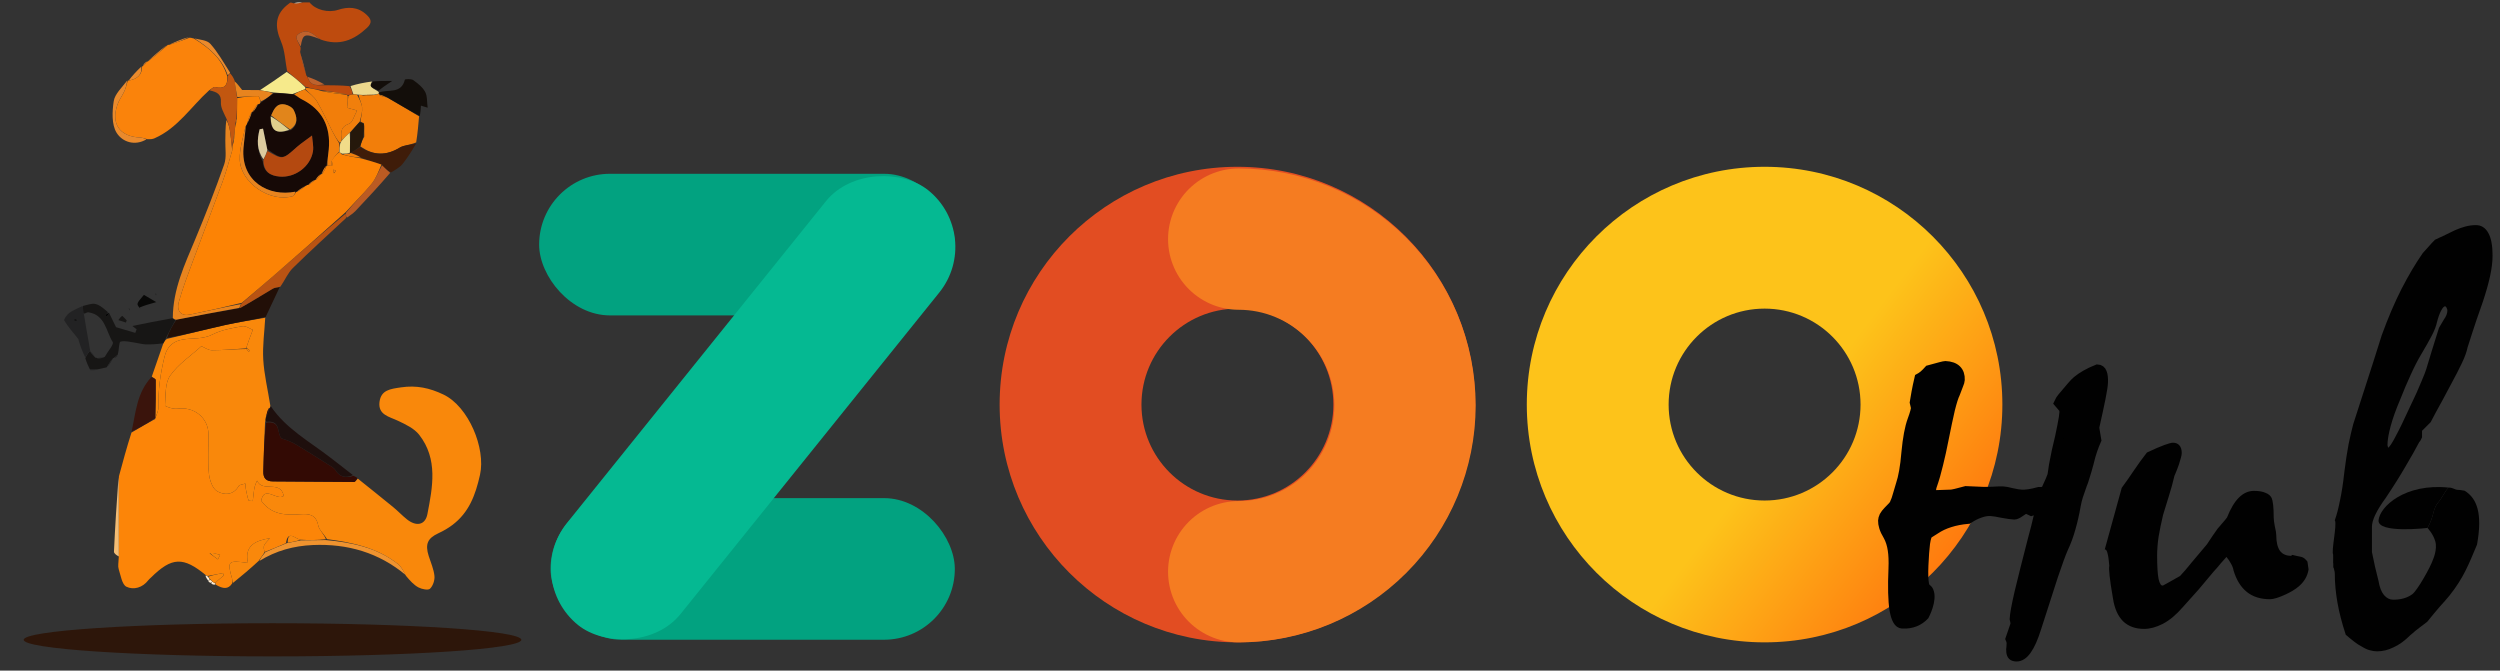
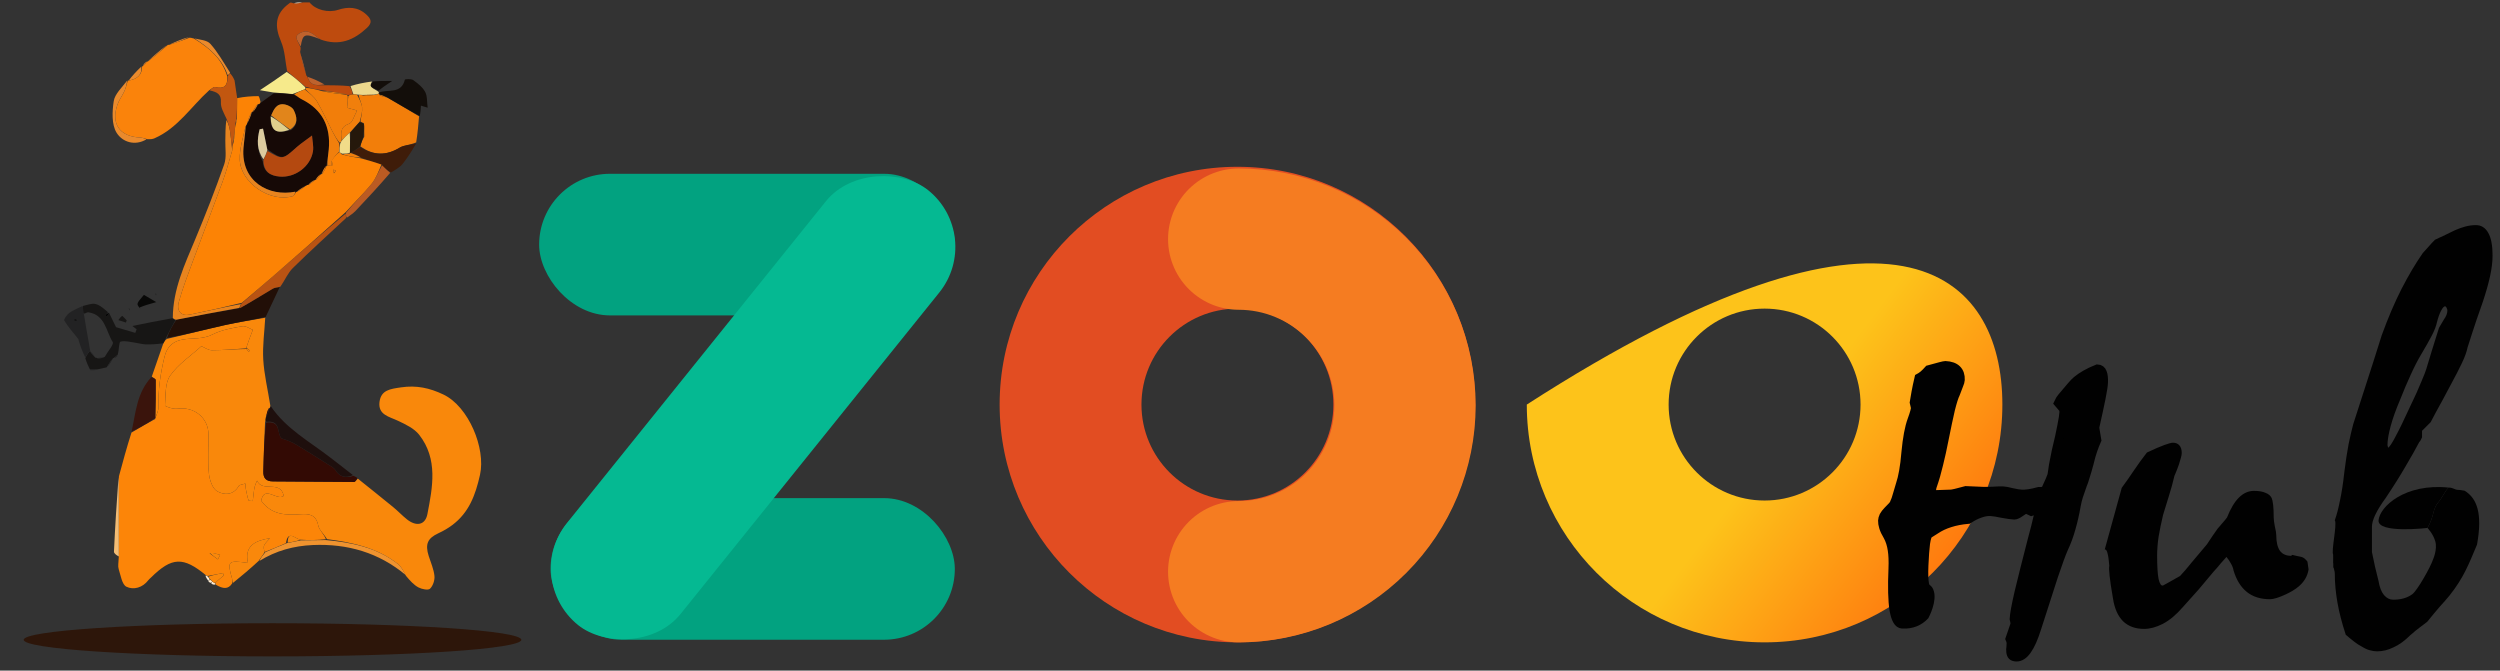
<svg xmlns="http://www.w3.org/2000/svg" width="1055" height="283" viewBox="0 0 1055 283" fill="none">
  <rect x="0" y="0" width="1055" height="283" fill="#333333" stroke="none" />
  <rect x="232.336" y="210.207" width="170.597" height="59.757" rx="29.878" fill="#02A280" />
  <rect x="227.52" y="73.34" width="175.416" height="59.757" rx="29.878" fill="#02A280" />
  <rect width="235.595" height="61.421" rx="30.711" transform="matrix(-0.627 0.779 -0.779 -0.627 415.629 99.531)" fill="#05B992" />
-   <path d="M845 170.728C845 226.148 800.074 271.074 744.654 271.074C689.235 271.074 644.309 226.148 644.309 170.728C644.309 115.309 689.235 70.383 744.654 70.383C800.074 70.383 845 115.309 845 170.728ZM704.161 170.728C704.161 193.092 722.291 211.222 744.654 211.222C767.018 211.222 785.148 193.092 785.148 170.728C785.148 148.364 767.018 130.235 744.654 130.235C722.291 130.235 704.161 148.364 704.161 170.728Z" fill="url(#paint0_linear_2320_10892)" />
+   <path d="M845 170.728C845 226.148 800.074 271.074 744.654 271.074C689.235 271.074 644.309 226.148 644.309 170.728C800.074 70.383 845 115.309 845 170.728ZM704.161 170.728C704.161 193.092 722.291 211.222 744.654 211.222C767.018 211.222 785.148 193.092 785.148 170.728C785.148 148.364 767.018 130.235 744.654 130.235C722.291 130.235 704.161 148.364 704.161 170.728Z" fill="url(#paint0_linear_2320_10892)" />
  <path d="M622.536 170.728C622.536 226.148 577.609 271.074 522.19 271.074C466.77 271.074 421.844 226.148 421.844 170.728C421.844 115.309 466.77 70.383 522.19 70.383C577.609 70.383 622.536 115.309 622.536 170.728ZM481.696 170.728C481.696 193.092 499.826 211.222 522.19 211.222C544.554 211.222 562.683 193.092 562.683 170.728C562.683 148.364 544.554 130.235 522.19 130.235C499.826 130.235 481.696 148.364 481.696 170.728Z" fill="#E24D22" />
  <path d="M522.734 100.908C541.347 100.908 559.197 108.302 572.358 121.462C585.519 134.623 592.912 152.473 592.912 171.085C592.912 189.698 585.519 207.548 572.358 220.709C559.197 233.869 541.347 241.263 522.734 241.263" stroke="#F57C21" stroke-width="59.628" stroke-linecap="round" />
  <path d="M1029.02 211.924C1029.59 211.282 1030.26 210.183 1030.94 209.079C1031.8 207.661 1032.67 206.235 1033.34 205.759C1014.88 203.865 1004.27 213.805 1003.75 219.55C1003.23 225.294 1024.39 222.799 1024.39 222.799C1025.81 220.374 1026.35 218.388 1026.82 216.67C1027.32 214.854 1027.74 213.339 1029.02 211.924Z" fill="#010101" />
  <path fill-rule="evenodd" clip-rule="evenodd" d="M985.312 219.546C985.55 219.274 985.714 219.087 985.316 219.55C985.82 220.555 985.385 223.929 984.963 227.202C984.572 230.235 984.192 233.182 984.581 234.074C984.582 234.619 984.588 234.967 984.594 235.279C984.604 235.827 984.612 236.265 984.583 237.472L984.64 237.945L984.64 238.892V239.365C984.883 239.688 984.963 240.126 985.044 240.61C985.206 241.014 985.287 241.538 985.287 242.184C985.287 245.977 985.651 249.971 986.38 254.167C987.109 258.363 988.283 262.922 989.903 267.844C991.199 268.974 992.373 269.942 993.426 270.749C994.56 271.637 995.613 272.323 996.584 272.807C997.88 273.614 999.014 274.138 999.986 274.38C1001.04 274.703 1002.09 274.865 1003.14 274.865C1005.49 274.865 1007.8 274.3 1010.07 273.17C1012.42 272.121 1014.77 270.427 1017.11 268.086C1018.65 266.715 1020.03 265.585 1021.25 264.697C1022.46 263.729 1023.47 262.962 1024.28 262.398C1026.23 259.977 1027.97 257.879 1029.51 256.104C1031.13 254.328 1032.5 252.755 1033.64 251.383C1039.71 243.733 1041.69 238.364 1045.3 229.838C1047.67 216.713 1045.34 210.328 1040.07 207.083C1038.78 206.84 1037.85 206.719 1037.28 206.719C1036.64 206.719 1036.17 206.518 1035.67 206.3C1035.06 206.041 1034.41 205.759 1033.34 205.759C1032.67 206.235 1031.8 207.661 1030.94 209.079C1030.26 210.183 1029.59 211.282 1029.02 211.924C1027.74 213.339 1027.32 214.854 1026.82 216.67C1026.35 218.388 1025.81 220.374 1024.39 222.799C1024.39 222.799 1026.76 225.165 1027.7 228.478C1028.65 231.792 1026.76 236.052 1026.76 236.052C1025.7 239.279 1020.15 249.164 1017.97 250.778C1015.86 252.311 1013.19 253.078 1009.95 253.078C1008.49 253.078 1007.19 252.432 1006.06 251.141C1004.93 249.769 1004.16 247.792 1003.75 245.21C1003.27 243.273 1002.78 241.296 1002.29 239.279C1001.81 237.181 1001.36 235.083 1000.96 232.985V222.334C1000.96 220.881 1001.44 219.146 1002.42 217.129C1003.39 215.111 1004.85 212.771 1006.79 210.109C1010.19 205.025 1013.02 200.506 1015.29 196.552C1017.64 192.598 1019.5 189.29 1020.88 186.627C1021.29 186.223 1021.69 185.538 1022.1 184.569V181.785L1023.92 179.97L1025.74 178.154C1025.98 177.67 1026.79 176.137 1028.17 173.555C1029.63 170.972 1031.61 167.301 1034.12 162.54C1036.15 158.828 1037.77 155.681 1038.98 153.099C1040.2 150.517 1040.97 148.378 1041.29 146.684C1041.53 145.877 1042.18 143.86 1043.23 140.632C1044.29 137.323 1045.78 132.926 1047.73 127.439C1049.02 123.565 1050.04 120.015 1050.76 116.787C1051.49 113.479 1051.86 110.493 1051.86 107.83C1051.86 103.553 1051.25 100.366 1050.04 98.268C1048.82 96.089 1047.08 95 1044.81 95C1043.35 95 1041.86 95.202 1040.32 95.605C1038.86 96.009 1037.4 96.533 1035.94 97.179C1033.35 98.47 1030.56 99.801 1027.56 101.173C1026.51 102.222 1025.58 103.231 1024.77 104.199C1023.96 105.087 1023.19 105.934 1022.46 106.741C1019.46 111.018 1016.47 116.061 1013.47 121.871C1010.55 127.6 1007.76 134.136 1005.09 141.479C1004.76 142.609 1003.59 146.321 1001.57 152.615C999.54 158.828 996.706 167.624 993.062 179.001C992.495 181.099 991.847 183.883 991.118 187.353C990.47 190.742 989.863 194.737 989.296 199.336C988.81 203.855 988.202 207.809 987.473 211.198C986.826 214.506 986.097 217.29 985.287 219.55C984.474 220.502 984.97 219.937 985.312 219.546ZM1032.54 130.101C1032.7 130.344 1032.79 130.666 1032.79 131.07C1032.79 131.635 1032.66 132.24 1032.42 132.885C1032.18 133.531 1031.81 134.176 1031.33 134.822C1030.76 135.79 1030.07 136.96 1029.26 138.332C1028.13 141.883 1027.12 145.11 1026.23 148.015C1025.33 150.92 1024.57 153.462 1023.92 155.641C1023.67 156.528 1022.99 158.304 1021.85 160.967C1020.8 163.629 1019.14 167.301 1016.87 171.981C1014.44 177.307 1012.46 181.382 1010.92 184.206C1009.46 187.03 1008.41 188.604 1007.76 188.927L1007.52 187.837C1007.52 185.82 1007.96 183.157 1008.85 179.849C1009.74 176.54 1011.12 172.707 1012.98 168.35C1014.44 164.638 1015.9 161.209 1017.36 158.062C1018.82 154.834 1020.31 151.929 1021.85 149.347C1023.63 146.361 1025.09 143.779 1026.23 141.6C1027.36 139.421 1028.09 137.525 1028.41 135.911C1028.98 133.733 1029.59 132.078 1030.23 130.949C1030.88 129.738 1031.45 129.173 1031.94 129.254C1032.26 129.496 1032.46 129.779 1032.54 130.101Z" fill="#010101" />
  <mask id="path-8-outside-1_2320_10892" maskUnits="userSpaceOnUse" x="789.902" y="149.716" width="100.433" height="131.011" fill="black">
    <rect fill="white" x="789.902" y="149.716" width="100.433" height="131.011" />
    <path d="M887.265 157.24C886.878 156.206 886.162 155.667 885.116 155.621C883.171 156.393 881.471 157.202 880.017 158.048C878.626 158.843 877.418 159.673 876.394 160.538C875.755 161.045 874.916 161.918 873.876 163.157C872.838 164.342 871.57 165.839 870.074 167.646C869.556 168.212 869.058 169.02 868.581 170.069C869.166 170.79 869.694 171.401 870.166 171.903C870.464 172.13 870.667 172.433 870.774 172.812C870.88 173.192 870.924 173.595 870.906 174.022C870.857 175.143 870.558 177.056 870.009 179.761C869.521 182.468 868.753 185.939 867.706 190.173C867.237 192.453 866.842 194.442 866.521 196.14C866.262 197.841 866.045 199.303 865.868 200.525C865.379 201.842 864.897 202.998 864.423 203.993C864.009 204.992 863.634 205.832 863.296 206.512C863.282 206.833 862.994 207.061 862.434 207.197C861.873 207.333 861.192 207.384 860.392 207.349C858.708 207.811 857.276 208.123 856.098 208.286C854.919 208.448 853.961 208.514 853.222 208.481C852.238 208.439 850.86 208.218 849.09 207.82C847.383 207.371 846.099 207.128 845.237 207.091C844.314 207.05 842.894 207.096 840.977 207.226C839.124 207.306 837.706 207.325 836.721 207.282L829.614 206.972C825.932 207.989 823.783 208.484 823.168 208.457C821.315 208.537 819.247 208.608 816.963 208.669C816.348 208.642 815.893 208.462 815.599 208.128C815.308 207.741 815.18 207.147 815.214 206.346C815.299 205.814 815.411 205.364 815.551 204.996C816.535 202.203 817.406 199.192 818.163 195.961C818.984 192.68 819.753 189.183 820.47 185.469C821.495 180.324 822.387 176.11 823.147 172.826C823.968 169.545 824.682 167.302 825.289 166.098C825.844 164.678 826.297 163.494 826.646 162.546C827.057 161.601 827.274 160.861 827.298 160.327C827.379 158.458 826.888 156.992 825.824 155.93C824.761 154.867 823.121 154.287 820.906 154.191C820.537 154.175 818.199 154.769 813.893 155.972C813.115 156.848 812.374 157.591 811.669 158.203C810.966 158.76 810.331 159.188 809.763 159.484C809.233 161.761 808.806 163.776 808.483 165.527C808.16 167.278 807.913 168.712 807.741 169.828L808.208 171.855C808.367 172.45 807.887 174.275 806.767 177.329C805.648 180.383 804.804 184.894 804.236 190.861C803.976 194.006 803.643 196.694 803.238 198.923C802.833 201.152 802.419 202.873 801.996 204.085C801.486 205.882 801.017 207.466 800.587 208.839C800.219 210.214 799.832 211.32 799.425 212.159C799.347 212.53 799.05 212.998 798.532 213.564C798.078 214.079 797.432 214.747 796.595 215.566C795.886 216.284 795.33 217.009 794.928 217.741C794.588 218.475 794.405 219.136 794.38 219.723C794.347 220.471 794.492 221.386 794.815 222.47C795.138 223.554 795.73 224.811 796.593 226.239C797.508 227.884 798.132 229.837 798.465 232.099C798.8 234.307 798.903 236.906 798.773 239.896C798.436 247.639 798.582 253.477 799.213 257.41C799.904 261.345 801.081 263.349 802.743 263.421C804.773 263.51 806.573 263.24 808.141 262.613C809.71 261.986 811.076 261.056 812.239 259.822C812.239 259.822 815.828 253.096 814.084 249.31C813.559 248.169 812.614 248.39 812.257 246.662C811.901 244.935 811.802 242.255 811.96 238.624C812.132 234.673 812.359 231.58 812.641 229.345C812.987 227.06 813.415 225.741 813.923 225.389C814.938 224.737 815.889 224.137 816.776 223.587C818.555 222.38 820.569 221.425 822.819 220.72C825.133 219.965 827.745 219.463 830.653 219.215C832.368 218.06 834.007 217.221 835.571 216.701C837.137 216.127 838.598 215.87 839.951 215.929C841.059 215.977 842.712 216.236 844.911 216.706C847.174 217.126 848.89 217.361 850.059 217.412C850.613 217.436 851.462 217.045 852.607 216.239C853.816 215.382 854.607 214.908 854.981 214.817L857.247 215.879C857.997 215.644 858.716 215.408 859.405 215.17C859.774 215.186 860.014 215.331 860.126 215.603C860.237 215.875 860.279 216.332 860.251 216.973C859.411 220.681 858.554 224.094 857.678 227.213C855.232 236.683 853.33 244.25 851.974 249.916C850.681 255.53 849.994 259.272 849.913 261.141C850.124 261.953 850.246 262.707 850.277 263.404L848.159 269.571C848.441 270.172 848.6 270.767 848.636 271.357C848.569 272.906 848.497 273.839 848.422 274.157C848.408 274.477 848.426 274.772 848.476 275.042C848.564 275.848 848.786 276.419 849.141 276.756C849.496 277.092 850.074 277.278 850.874 277.313C852.474 277.382 853.996 276.405 855.44 274.382C856.885 272.358 858.251 269.288 859.54 265.171C862.468 255.99 864.856 248.577 866.704 242.933C868.614 237.292 870.014 233.474 870.902 231.48C872.192 228.754 873.24 225.911 874.047 222.95C874.918 219.938 875.642 216.76 876.22 213.415C876.465 212.034 876.802 210.658 877.232 209.286C877.725 207.863 878.254 206.334 878.818 204.7C879.229 203.755 879.653 202.516 880.09 200.984C880.588 199.454 881.132 197.579 881.722 195.357C882.177 193.398 882.687 191.601 883.251 189.967C883.815 188.333 884.371 186.913 884.916 185.706L884.035 180.452C885.181 175.365 886.069 171.258 886.699 168.129C887.33 164.946 887.673 162.741 887.726 161.513C887.808 159.644 887.654 158.22 887.265 157.24Z" />
  </mask>
  <path d="M887.265 157.24C886.878 156.206 886.162 155.667 885.116 155.621C883.171 156.393 881.471 157.202 880.017 158.048C878.626 158.843 877.418 159.673 876.394 160.538C875.755 161.045 874.916 161.918 873.876 163.157C872.838 164.342 871.57 165.839 870.074 167.646C869.556 168.212 869.058 169.02 868.581 170.069C869.166 170.79 869.694 171.401 870.166 171.903C870.464 172.13 870.667 172.433 870.774 172.812C870.88 173.192 870.924 173.595 870.906 174.022C870.857 175.143 870.558 177.056 870.009 179.761C869.521 182.468 868.753 185.939 867.706 190.173C867.237 192.453 866.842 194.442 866.521 196.14C866.262 197.841 866.045 199.303 865.868 200.525C865.379 201.842 864.897 202.998 864.423 203.993C864.009 204.992 863.634 205.832 863.296 206.512C863.282 206.833 862.994 207.061 862.434 207.197C861.873 207.333 861.192 207.384 860.392 207.349C858.708 207.811 857.276 208.123 856.098 208.286C854.919 208.448 853.961 208.514 853.222 208.481C852.238 208.439 850.86 208.218 849.09 207.82C847.383 207.371 846.099 207.128 845.237 207.091C844.314 207.05 842.894 207.096 840.977 207.226C839.124 207.306 837.706 207.325 836.721 207.282L829.614 206.972C825.932 207.989 823.783 208.484 823.168 208.457C821.315 208.537 819.247 208.608 816.963 208.669C816.348 208.642 815.893 208.462 815.599 208.128C815.308 207.741 815.18 207.147 815.214 206.346C815.299 205.814 815.411 205.364 815.551 204.996C816.535 202.203 817.406 199.192 818.163 195.961C818.984 192.68 819.753 189.183 820.47 185.469C821.495 180.324 822.387 176.11 823.147 172.826C823.968 169.545 824.682 167.302 825.289 166.098C825.844 164.678 826.297 163.494 826.646 162.546C827.057 161.601 827.274 160.861 827.298 160.327C827.379 158.458 826.888 156.992 825.824 155.93C824.761 154.867 823.121 154.287 820.906 154.191C820.537 154.175 818.199 154.769 813.893 155.972C813.115 156.848 812.374 157.591 811.669 158.203C810.966 158.76 810.331 159.188 809.763 159.484C809.233 161.761 808.806 163.776 808.483 165.527C808.16 167.278 807.913 168.712 807.741 169.828L808.208 171.855C808.367 172.45 807.887 174.275 806.767 177.329C805.648 180.383 804.804 184.894 804.236 190.861C803.976 194.006 803.643 196.694 803.238 198.923C802.833 201.152 802.419 202.873 801.996 204.085C801.486 205.882 801.017 207.466 800.587 208.839C800.219 210.214 799.832 211.32 799.425 212.159C799.347 212.53 799.05 212.998 798.532 213.564C798.078 214.079 797.432 214.747 796.595 215.566C795.886 216.284 795.33 217.009 794.928 217.741C794.588 218.475 794.405 219.136 794.38 219.723C794.347 220.471 794.492 221.386 794.815 222.47C795.138 223.554 795.73 224.811 796.593 226.239C797.508 227.884 798.132 229.837 798.465 232.099C798.8 234.307 798.903 236.906 798.773 239.896C798.436 247.639 798.582 253.477 799.213 257.41C799.904 261.345 801.081 263.349 802.743 263.421C804.773 263.51 806.573 263.24 808.141 262.613C809.71 261.986 811.076 261.056 812.239 259.822C812.239 259.822 815.828 253.096 814.084 249.31C813.559 248.169 812.614 248.39 812.257 246.662C811.901 244.935 811.802 242.255 811.96 238.624C812.132 234.673 812.359 231.58 812.641 229.345C812.987 227.06 813.415 225.741 813.923 225.389C814.938 224.737 815.889 224.137 816.776 223.587C818.555 222.38 820.569 221.425 822.819 220.72C825.133 219.965 827.745 219.463 830.653 219.215C832.368 218.06 834.007 217.221 835.571 216.701C837.137 216.127 838.598 215.87 839.951 215.929C841.059 215.977 842.712 216.236 844.911 216.706C847.174 217.126 848.89 217.361 850.059 217.412C850.613 217.436 851.462 217.045 852.607 216.239C853.816 215.382 854.607 214.908 854.981 214.817L857.247 215.879C857.997 215.644 858.716 215.408 859.405 215.17C859.774 215.186 860.014 215.331 860.126 215.603C860.237 215.875 860.279 216.332 860.251 216.973C859.411 220.681 858.554 224.094 857.678 227.213C855.232 236.683 853.33 244.25 851.974 249.916C850.681 255.53 849.994 259.272 849.913 261.141C850.124 261.953 850.246 262.707 850.277 263.404L848.159 269.571C848.441 270.172 848.6 270.767 848.636 271.357C848.569 272.906 848.497 273.839 848.422 274.157C848.408 274.477 848.426 274.772 848.476 275.042C848.564 275.848 848.786 276.419 849.141 276.756C849.496 277.092 850.074 277.278 850.874 277.313C852.474 277.382 853.996 276.405 855.44 274.382C856.885 272.358 858.251 269.288 859.54 265.171C862.468 255.99 864.856 248.577 866.704 242.933C868.614 237.292 870.014 233.474 870.902 231.48C872.192 228.754 873.24 225.911 874.047 222.95C874.918 219.938 875.642 216.76 876.22 213.415C876.465 212.034 876.802 210.658 877.232 209.286C877.725 207.863 878.254 206.334 878.818 204.7C879.229 203.755 879.653 202.516 880.09 200.984C880.588 199.454 881.132 197.579 881.722 195.357C882.177 193.398 882.687 191.601 883.251 189.967C883.815 188.333 884.371 186.913 884.916 185.706L884.035 180.452C885.181 175.365 886.069 171.258 886.699 168.129C887.33 164.946 887.673 162.741 887.726 161.513C887.808 159.644 887.654 158.22 887.265 157.24Z" fill="#010101" />
  <path d="M887.265 157.24C886.878 156.206 886.162 155.667 885.116 155.621C883.171 156.393 881.471 157.202 880.017 158.048C878.626 158.843 877.418 159.673 876.394 160.538C875.755 161.045 874.916 161.918 873.876 163.157C872.838 164.342 871.57 165.839 870.074 167.646C869.556 168.212 869.058 169.02 868.581 170.069C869.166 170.79 869.694 171.401 870.166 171.903C870.464 172.13 870.667 172.433 870.774 172.812C870.88 173.192 870.924 173.595 870.906 174.022C870.857 175.143 870.558 177.056 870.009 179.761C869.521 182.468 868.753 185.939 867.706 190.173C867.237 192.453 866.842 194.442 866.521 196.14C866.262 197.841 866.045 199.303 865.868 200.525C865.379 201.842 864.897 202.998 864.423 203.993C864.009 204.992 863.634 205.832 863.296 206.512C863.282 206.833 862.994 207.061 862.434 207.197C861.873 207.333 861.192 207.384 860.392 207.349C858.708 207.811 857.276 208.123 856.098 208.286C854.919 208.448 853.961 208.514 853.222 208.481C852.238 208.439 850.86 208.218 849.09 207.82C847.383 207.371 846.099 207.128 845.237 207.091C844.314 207.05 842.894 207.096 840.977 207.226C839.124 207.306 837.706 207.325 836.721 207.282L829.614 206.972C825.932 207.989 823.783 208.484 823.168 208.457C821.315 208.537 819.247 208.608 816.963 208.669C816.348 208.642 815.893 208.462 815.599 208.128C815.308 207.741 815.18 207.147 815.214 206.346C815.299 205.814 815.411 205.364 815.551 204.996C816.535 202.203 817.406 199.192 818.163 195.961C818.984 192.68 819.753 189.183 820.47 185.469C821.495 180.324 822.387 176.11 823.147 172.826C823.968 169.545 824.682 167.302 825.289 166.098C825.844 164.678 826.297 163.494 826.646 162.546C827.057 161.601 827.274 160.861 827.298 160.327C827.379 158.458 826.888 156.992 825.824 155.93C824.761 154.867 823.121 154.287 820.906 154.191C820.537 154.175 818.199 154.769 813.893 155.972C813.115 156.848 812.374 157.591 811.669 158.203C810.966 158.76 810.331 159.188 809.763 159.484C809.233 161.761 808.806 163.776 808.483 165.527C808.16 167.278 807.913 168.712 807.741 169.828L808.208 171.855C808.367 172.45 807.887 174.275 806.767 177.329C805.648 180.383 804.804 184.894 804.236 190.861C803.976 194.006 803.643 196.694 803.238 198.923C802.833 201.152 802.419 202.873 801.996 204.085C801.486 205.882 801.017 207.466 800.587 208.839C800.219 210.214 799.832 211.32 799.425 212.159C799.347 212.53 799.05 212.998 798.532 213.564C798.078 214.079 797.432 214.747 796.595 215.566C795.886 216.284 795.33 217.009 794.928 217.741C794.588 218.475 794.405 219.136 794.38 219.723C794.347 220.471 794.492 221.386 794.815 222.47C795.138 223.554 795.73 224.811 796.593 226.239C797.508 227.884 798.132 229.837 798.465 232.099C798.8 234.307 798.903 236.906 798.773 239.896C798.436 247.639 798.582 253.477 799.213 257.41C799.904 261.345 801.081 263.349 802.743 263.421C804.773 263.51 806.573 263.24 808.141 262.613C809.71 261.986 811.076 261.056 812.239 259.822C812.239 259.822 815.828 253.096 814.084 249.31C813.559 248.169 812.614 248.39 812.257 246.662C811.901 244.935 811.802 242.255 811.96 238.624C812.132 234.673 812.359 231.58 812.641 229.345C812.987 227.06 813.415 225.741 813.923 225.389C814.938 224.737 815.889 224.137 816.776 223.587C818.555 222.38 820.569 221.425 822.819 220.72C825.133 219.965 827.745 219.463 830.653 219.215C832.368 218.06 834.007 217.221 835.571 216.701C837.137 216.127 838.598 215.87 839.951 215.929C841.059 215.977 842.712 216.236 844.911 216.706C847.174 217.126 848.89 217.361 850.059 217.412C850.613 217.436 851.462 217.045 852.607 216.239C853.816 215.382 854.607 214.908 854.981 214.817L857.247 215.879C857.997 215.644 858.716 215.408 859.405 215.17C859.774 215.186 860.014 215.331 860.126 215.603C860.237 215.875 860.279 216.332 860.251 216.973C859.411 220.681 858.554 224.094 857.678 227.213C855.232 236.683 853.33 244.25 851.974 249.916C850.681 255.53 849.994 259.272 849.913 261.141C850.124 261.953 850.246 262.707 850.277 263.404L848.159 269.571C848.441 270.172 848.6 270.767 848.636 271.357C848.569 272.906 848.497 273.839 848.422 274.157C848.408 274.477 848.426 274.772 848.476 275.042C848.564 275.848 848.786 276.419 849.141 276.756C849.496 277.092 850.074 277.278 850.874 277.313C852.474 277.382 853.996 276.405 855.44 274.382C856.885 272.358 858.251 269.288 859.54 265.171C862.468 255.99 864.856 248.577 866.704 242.933C868.614 237.292 870.014 233.474 870.902 231.48C872.192 228.754 873.24 225.911 874.047 222.95C874.918 219.938 875.642 216.76 876.22 213.415C876.465 212.034 876.802 210.658 877.232 209.286C877.725 207.863 878.254 206.334 878.818 204.7C879.229 203.755 879.653 202.516 880.09 200.984C880.588 199.454 881.132 197.579 881.722 195.357C882.177 193.398 882.687 191.601 883.251 189.967C883.815 188.333 884.371 186.913 884.916 185.706L884.035 180.452C885.181 175.365 886.069 171.258 886.699 168.129C887.33 164.946 887.673 162.741 887.726 161.513C887.808 159.644 887.654 158.22 887.265 157.24Z" stroke="#010101" stroke-width="3.669" mask="url(#path-8-outside-1_2320_10892)" />
  <path d="M900.513 198.521C898.841 201.042 897.129 203.484 895.378 205.847L888.213 231.841C888.77 231.841 889.168 232.432 889.407 233.613C889.725 234.795 889.964 236.528 890.123 238.812C889.964 239.285 890.004 240.663 890.243 242.947C890.482 245.232 890.959 248.422 891.676 252.518C892.313 256.771 893.746 260.001 895.975 262.207C898.204 264.333 901.15 265.397 904.812 265.397C907.28 265.397 909.907 264.688 912.693 263.27C915.559 261.773 918.386 259.41 921.172 256.181C923.401 253.739 925.59 251.297 927.74 248.855C929.889 246.334 932.039 243.774 934.189 241.175C935.224 240.072 936.179 238.97 937.055 237.867C938.01 236.764 938.846 235.819 939.562 235.031C940.358 235.976 940.995 236.922 941.473 237.867C942.03 238.812 942.389 239.757 942.548 240.702C943.742 244.72 945.613 247.752 948.16 249.8C950.708 251.848 953.972 252.872 957.953 252.872C959.465 252.872 961.734 252.163 964.76 250.746C967.864 249.249 973.269 246.464 974.215 240.31L973.742 236.997C971.849 234.558 970.902 235.104 969.009 234.558C965.971 233.684 967.546 234.558 966.909 234.558C964.76 234.558 963.167 233.85 962.132 232.432C961.097 230.935 960.58 228.73 960.58 225.815C960.58 225.027 960.381 223.806 959.983 222.152C959.664 220.498 959.505 219.238 959.505 218.371C959.505 216.166 959.426 214.394 959.266 213.054C959.107 211.715 958.908 210.77 958.669 210.219C958.192 209.195 957.316 208.446 956.042 207.974C954.848 207.422 953.216 207.147 951.146 207.147C948.837 207.147 946.727 208.092 944.817 209.982C942.986 211.794 941.314 214.59 939.801 218.371C939.164 219.238 938.448 220.104 937.652 220.971C936.935 221.837 936.298 222.586 935.741 223.216C934.228 225.342 932.756 227.509 931.323 229.714C928.775 232.707 926.586 235.307 924.755 237.512C923.003 239.718 921.411 241.569 919.978 243.066C918.386 243.932 916.992 244.72 915.798 245.429C914.604 246.059 913.609 246.61 912.813 247.083C912.017 247.319 911.38 246.374 910.902 244.247C910.504 242.12 910.305 238.851 910.305 234.44C910.305 232.077 910.504 229.478 910.902 226.642C911.38 223.806 912.017 220.695 912.813 217.308C913.609 214.63 914.445 211.912 915.32 209.155C916.196 206.398 916.953 203.641 917.589 200.885C918.306 199.23 918.943 197.616 919.5 196.04C919.819 195.016 920.097 194.071 920.336 193.205C920.575 192.338 920.694 191.669 920.694 191.196C920.694 189.778 920.376 188.715 919.739 188.006C919.102 187.218 918.187 186.824 916.992 186.824C916.355 186.824 915.161 187.139 913.41 187.769C911.658 188.4 909.19 189.463 906.006 190.96C904.095 193.401 902.264 195.922 900.513 198.521Z" fill="#010101" />
  <g clip-path="url(#clip0_2320_10892)">
    <path d="M137.118 35.97C140.4 35.986 143.682 36.003 147.471 36.341C148.364 37.708 148.749 38.754 148.781 39.862C147.952 39.995 147.477 40.065 146.754 40.087C146.339 40.016 146.172 39.993 145.738 39.706C142.316 38.991 139.162 38.54 135.612 38.057C133.19 37.642 131.164 37.259 128.916 36.625C126.184 34.26 123.673 32.145 121.163 30.031C120.361 25.851 120.243 21.378 118.605 17.557C115.803 11.019 115.983 5.782 122.174 1.344C122.444 1 122.889 1 123.745 1.375C125.438 1.5 126.719 1.25 128 1C128.75 1 129.5 1 130.625 1C133.143 4.181 138.476 5.515 142.666 4.15C146.951 2.754 151.084 2.875 154.635 6.175C156.56 7.964 157.297 9.467 154.872 11.742C149.362 16.91 143.304 19.515 135.321 16.692C133.114 15.117 131.412 13.579 129.515 13.281C128.134 13.064 125.554 14.183 125.215 15.249C124.808 16.528 126.215 18.383 126.836 19.989C126.874 20.431 126.913 20.874 126.656 21.917C127.346 25.667 128.331 28.818 129.317 31.968C129.317 31.968 129.547 31.951 129.706 32.384C131.042 36.72 134.272 35.904 137.118 35.97Z" fill="#BE4B0E" />
    <path d="M127.6 1C126.719 1.25 125.438 1.5 124.078 1.375C125.066 1 126.133 1 127.6 1Z" fill="#FFECD2" />
    <path d="M111.933 134.062C111.605 139.968 110.746 145.905 111.094 151.77C111.466 158.04 112.977 164.244 114.072 171.141C114.022 172.002 113.889 172.199 113.432 172.281C112.814 173.431 112.52 174.695 112.121 176.291C112.025 177.084 112.034 177.546 111.842 178.346C111.467 185.429 111.295 192.174 111.118 198.919C111.043 201.737 112.222 203.145 115.226 203.154C126.615 203.189 138.004 203.367 149.393 203.395C149.924 203.396 150.456 202.466 150.988 201.97C155.976 205.978 160.99 209.954 165.939 214.01C167.938 215.648 169.715 217.56 171.735 219.169C175.657 222.295 179.454 221.642 180.363 216.943C182.571 205.532 184.902 193.734 176.89 183.475C174.791 180.789 171.155 179.085 167.927 177.558C164.224 175.807 159.475 175.071 160.15 169.629C160.781 164.542 164.77 164.129 169.247 163.466C175.766 162.5 181.333 163.72 187.149 166.502C197.732 171.564 205.063 189.158 202.564 200.362C200.669 208.863 197.945 216.266 190.875 221.57C189.095 222.905 187.123 224.055 185.098 224.981C180.448 227.109 179.314 229.591 180.925 234.661C181.808 237.437 183.044 240.189 183.337 243.034C183.522 244.817 182.718 247.238 181.464 248.44C180.681 249.19 178 248.64 176.588 247.888C174.621 246.84 173.044 245.059 171.295 242.981C170.183 240.903 169.326 239.116 167.928 238.018C159.163 231.14 148.762 228.918 137.98 227.513C136.693 225.337 134.675 223.676 134.28 221.692C133.377 217.156 130.446 216.752 126.874 217.009C120.638 217.457 114.603 217.34 110.212 211.284C111.597 204.586 116.752 211.496 119.732 209.286C118.381 202.389 110.741 208.006 108.491 202.84C107.6 204.606 107.355 205.799 107.186 207.003C106.978 208.479 106.832 209.964 106.659 211.445C106.044 211.354 104.977 211.412 104.889 211.147C104.374 209.592 104.065 207.965 103.737 206.353C103.614 205.751 103.626 205.122 103.54 204.043C102.336 204.469 101.059 204.518 100.73 205.102C98.442 209.156 94.436 208.922 91.645 207.307C89.653 206.155 88.414 202.48 88.156 199.805C87.632 194.36 88.04 188.829 87.989 183.335C87.922 176.215 81.833 171.435 74.731 172.48C73.054 172.726 69.602 171.477 69.629 171.127C69.97 166.834 69.568 161.714 71.803 158.517C75.188 153.675 80.497 150.177 84.998 146.098C86.209 146.589 87.845 147.814 89.478 147.81C94.318 147.801 99.157 147.308 104.036 147.275C104.37 147.858 104.664 148.169 104.957 148.479C105.127 148.28 105.298 148.081 105.469 147.882C104.979 147.588 104.49 147.293 104 146.595C104.757 144.23 105.513 142.268 106.7 139.19C105.548 138.77 103.742 137.421 102.215 137.686C97.941 138.428 93.464 139.214 89.664 141.151C85.577 143.235 81.463 142.586 77.371 143.245C73.409 143.884 70.555 145.808 69.398 150.647C67.739 157.589 66.658 164.42 66.913 171.541C66.976 173.282 65.972 175.061 65.537 176.37C65.672 170.734 65.774 165.55 65.707 160.369C65.701 159.88 64.633 159.405 64.059 158.924C65.57 154.576 67.08 150.228 68.805 145.231C69.368 144.045 69.717 143.508 70.476 143.01C78.914 141.075 86.913 138.974 94.979 137.173C100.582 135.922 106.278 135.085 111.933 134.062Z" fill="#F9880B" />
    <path d="M103.996 147.004C99.157 147.308 94.318 147.801 89.478 147.811C87.845 147.814 86.209 146.59 84.999 146.099C80.497 150.177 75.189 153.675 71.803 158.517C69.569 161.714 69.97 166.834 69.63 171.127C69.602 171.477 73.055 172.727 74.731 172.48C81.833 171.435 87.922 176.215 87.989 183.335C88.04 188.829 87.633 194.36 88.157 199.805C88.414 202.48 89.653 206.155 91.645 207.307C94.436 208.922 98.442 209.156 100.73 205.102C101.06 204.518 102.336 204.469 103.54 204.044C103.626 205.123 103.614 205.751 103.737 206.353C104.066 207.965 104.374 209.592 104.889 211.147C104.977 211.413 106.044 211.354 106.659 211.445C106.832 209.964 106.978 208.479 107.186 207.003C107.356 205.8 107.6 204.606 108.491 202.84C110.741 208.006 118.381 202.389 119.732 209.287C116.752 211.496 111.598 204.586 110.212 211.284C114.603 217.34 120.638 217.458 126.874 217.009C130.446 216.752 133.378 217.156 134.28 221.692C134.675 223.676 136.693 225.338 137.524 227.542C133.719 227.967 130.364 227.996 126.773 227.76C124.497 227.313 121.453 223.554 120.683 229.2C117.571 230.57 114.786 231.789 111.669 232.941C111.368 231.927 111.111 230.834 111.5 230.071C112.064 228.965 113.095 228.098 113.926 227.129C107.706 228.109 103.008 230.353 104.654 237.58C96.199 236.301 95.778 236.765 97.925 244.117C98.105 244.736 98.007 245.435 98.038 246.097C96.262 248.933 93.977 248.423 91.193 246.813C90.821 246.543 90.887 246.272 90.969 245.915C92.179 244.661 93.307 243.764 94.435 242.867C94.317 242.517 94.198 242.166 94.079 241.815C91.984 242.244 89.888 242.674 87.583 243.074C87.373 243.044 87.006 242.831 87.006 242.831C77.324 234.815 72.528 235.01 63.66 243.777C63.304 244.129 62.896 244.439 62.597 244.833C60.174 248.032 56.354 249.058 53.361 247.602C51.481 246.688 50.929 242.788 50.078 240.132C49.691 238.925 50.024 237.487 50.111 235.237C50.167 225.923 50.133 217.527 50.119 209.131C50.115 206.418 50.165 203.705 50.19 200.992C51.811 194.98 53.432 188.969 55.484 182.551C59.096 180.371 62.277 178.597 65.458 176.823C65.972 175.062 66.976 173.283 66.913 171.542C66.658 164.42 67.739 157.589 69.398 150.647C70.555 145.809 73.409 143.884 77.371 143.246C81.463 142.586 85.577 143.235 89.664 141.152C93.464 139.214 97.941 138.429 102.215 137.687C103.742 137.422 105.549 138.77 106.701 139.19C105.513 142.268 104.757 144.23 103.999 146.596C103.998 147.001 103.996 147.004 103.996 147.004ZM88.407 233.478C89.588 234.34 90.769 235.202 91.95 236.064C92.259 235.428 92.569 234.793 92.878 234.157C91.395 233.72 89.912 233.284 88.407 233.478Z" fill="#FC8508" />
    <path d="M88.196 38.16C80.623 45.009 75 54.082 65.182 58.366C64.457 58.682 63.645 58.798 62.211 58.754C60.752 58.344 59.96 58.084 59.159 58.048C50.499 57.666 46.685 52.208 49.584 44.086C50.293 42.097 51.645 40.347 52.517 38.404C53.154 36.986 53.487 35.432 53.955 33.939C53.955 33.939 53.999 33.997 54.342 33.996C58.005 33.345 60.008 31.544 59.971 27.956C59.971 27.956 59.999 28 60.306 27.956C61.067 27.259 61.522 26.605 61.977 25.95C61.977 25.95 61.997 26.001 62.342 25.998C65.435 23.621 68.182 21.248 70.929 18.875C70.929 18.875 70.977 18.953 71.333 18.965C74.468 17.95 77.246 16.924 80.025 15.898C80.447 15.938 80.87 15.977 81.819 16.259C88.418 20.271 93.681 24.755 95.934 32.314C96.099 36.421 94.434 37.623 90.827 36.73C90.112 36.553 89.081 37.651 88.196 38.16Z" fill="#FA830B" />
    <path d="M150.858 201.713C150.459 202.467 149.927 203.397 149.396 203.395C138.007 203.368 126.618 203.19 115.229 203.155C112.225 203.146 111.046 201.738 111.12 198.919C111.298 192.175 111.47 185.43 112.254 178.343C118.803 177.33 116.656 182.968 118.831 185.014C121.097 185.692 123.255 186.585 125.239 187.77C129.705 190.439 134.095 193.234 138.49 196.019C139.575 196.707 140.892 197.343 141.529 198.362C143.448 201.435 146.015 201.843 149.146 200.795C149.672 201.015 150.198 201.236 150.858 201.713Z" fill="#330A04" />
    <path d="M176.845 49.095C176.559 52.55 176.272 56.004 175.628 60.088C173.039 61.22 170.484 61.194 168.638 62.325C163.178 65.672 157.577 65.786 152.036 61.703C152.468 60.2 152.897 59.03 153.699 57.728C153.995 55.742 153.919 53.889 153.537 51.94C152.822 51.721 152.412 51.599 152.118 51.176C152.453 48.998 153 47.082 152.797 45.25C152.601 43.478 151.632 41.792 151.34 40.032C152.127 40.019 152.578 40.044 153.271 40.308C154.994 40.406 156.475 40.264 158.274 40.037C159.007 39.82 159.423 39.688 159.97 39.562C160.103 39.57 160.173 39.825 160.165 40.152C161.096 40.685 162.036 40.891 163.325 41.127C168.064 43.802 172.455 46.449 176.845 49.095Z" fill="#F27E0A" />
    <path d="M112.107 133.754C106.278 135.084 100.582 135.922 94.979 137.173C86.913 138.974 78.914 141.075 70.457 142.635C71.371 139.847 72.714 137.473 74.417 134.909C83.505 133.124 92.234 131.528 101.337 129.987C106.196 127.283 110.655 124.481 115.185 121.8C115.979 121.33 117.073 121.366 118.028 121.168C116.112 125.261 114.197 129.354 112.107 133.754Z" fill="#220F07" />
    <path d="M74.057 135.098C72.714 137.473 71.371 139.848 70.047 142.597C69.718 143.508 69.369 144.046 68.878 144.872C66.318 145.231 63.898 145.403 61.486 145.329C60 145.283 58.531 144.814 57.043 144.618C54.965 144.344 52.747 143.668 50.858 144.173C50.175 144.355 50.269 147.445 49.726 149.595C48.988 150.322 48.531 150.662 48.075 151.002C48.075 151.002 48.062 151.068 47.704 151.182C46.556 152.54 45.767 153.783 44.978 155.027C43.917 155.275 42.857 155.524 41.086 155.878C39.561 155.955 38.747 155.926 37.933 155.898C37.291 154.556 36.65 153.214 36.004 151.171C36.682 149.613 37.363 148.757 38.056 147.927C38.066 147.953 38.053 148.008 38.059 148.336C38.756 149.44 39.447 150.215 40.329 150.972C40.519 150.954 40.902 150.941 41.094 151.205C42.191 151.287 43.095 151.105 44.169 150.627C45.499 148.282 48.163 145.285 47.568 144.342C44.707 139.804 44.453 132.883 37.298 131.788C36.469 131.662 35.765 132.855 35 132.014C34.991 131.778 35 129.095 35 129.095C36.769 128.774 38.675 127.888 40.271 128.276C42.204 128.747 43.876 130.295 45.556 131.756C45.138 132.425 44.825 132.715 44.512 133.004C44.719 133.17 44.926 133.336 45.133 133.501C45.425 133.006 45.718 132.51 46.01 132.014C46.784 133.599 47.557 135.183 48.965 138.067C50.623 138.559 53.858 139.518 57.093 140.477C57.279 139.966 57.466 139.454 57.652 138.942C56.873 138.354 56.094 137.765 55.838 137.572C61.175 136.478 66.671 135.352 72.625 134.317C73.407 134.639 73.732 134.869 74.057 135.098Z" fill="#171615" />
    <path d="M74.42 134.909C73.735 134.868 73.41 134.638 72.926 134.153C72.984 122.045 77.955 111.613 82.392 100.972C86.737 90.549 90.876 80.025 94.61 69.371C95.665 66.362 95.024 62.745 95.087 59.405C95.14 56.588 95.086 53.768 95.528 50.637C96.351 52.022 96.821 53.705 97.078 55.42C97.461 57.974 97.694 60.552 97.992 63.517C96.614 68.27 95.393 72.685 93.823 76.972C89.76 88.063 85.5 99.083 81.406 110.163C79.297 115.873 77.084 121.572 75.468 127.428C74.384 131.355 76.519 133.507 80.087 132.769C87.336 131.269 94.557 129.629 101.71 128.292C101.409 129.001 101.187 129.466 100.965 129.931C92.237 131.527 83.508 133.124 74.42 134.909Z" fill="#E8841E" />
    <path d="M101.34 129.985C101.187 129.465 101.409 129 101.961 128.036C106.666 123.835 111.083 120.181 115.404 116.418C125.593 107.548 135.736 98.626 145.93 90.106C145.987 90.995 146.01 91.504 146.034 92.012C138.524 99.022 130.895 105.911 123.58 113.118C121.469 115.198 120.259 118.193 118.334 120.968C117.076 121.364 115.982 121.328 115.188 121.798C110.658 124.479 106.199 127.281 101.34 129.985Z" fill="#B95313" />
    <path d="M148.955 200.518C146.013 201.839 143.446 201.431 141.527 198.358C140.89 197.34 139.573 196.703 138.488 196.016C134.093 193.231 129.703 190.435 125.237 187.767C123.253 186.581 121.095 185.688 118.829 185.011C116.653 182.964 118.801 177.327 112.453 178.002C112.034 177.543 112.026 177.081 112.324 176.092C113.005 174.507 113.381 173.45 113.757 172.393C113.89 172.196 114.022 171.999 114.327 171.492C120.676 180.904 130.639 186.326 139.408 193.105C142.512 195.504 145.646 197.866 148.955 200.518Z" fill="#1E0F0D" />
    <path d="M65.537 176.369C62.277 178.596 59.096 180.37 55.52 182.179C57.277 174.381 57.636 165.88 63.83 159.195C64.634 159.405 65.701 159.88 65.707 160.368C65.774 165.55 65.672 170.733 65.537 176.369Z" fill="#3A140C" />
    <path d="M177.125 48.977C172.452 46.452 168.062 43.806 163.091 40.912C161.731 40.385 160.951 40.107 160.171 39.829C160.171 39.829 160.1 39.573 159.967 39.424C159.834 39.274 159.976 39.021 159.976 39.021C163.738 37.572 169.344 39.832 170.856 33.615C170.916 33.369 173.54 33.199 174.394 33.806C176.307 35.164 178.324 36.778 179.413 38.772C180.373 40.528 180.131 42.941 180.472 45.448C179.587 45.177 178.564 44.864 177.632 44.579C177.55 46.134 177.478 47.495 177.125 48.977Z" fill="#130E0A" />
    <path d="M152.032 62.039C157.575 65.788 163.176 65.674 168.636 62.328C170.482 61.196 173.037 61.223 175.646 60.527C174.028 63.265 172.173 66.306 169.981 69.081C168.833 70.535 167.093 71.522 164.974 72.791C163.292 71.827 162.255 70.791 160.962 69.445C157.939 68.37 155.171 67.606 152.287 66.47C150.771 65.553 149.372 65.009 148.273 64.322C149.727 63.466 150.88 62.753 152.032 62.039Z" fill="#3F1C09" />
    <path d="M112.002 233.009C114.787 231.789 117.572 230.57 121.084 229.197C123.544 228.703 125.277 228.364 127.01 228.024C130.365 227.996 133.72 227.967 137.531 227.91C148.763 228.918 159.164 231.14 167.929 238.019C169.327 239.116 170.184 240.903 171.199 242.651C159.872 233.234 146.711 229.374 132.05 230.003C123.998 230.349 116.49 232.364 109.469 236.723C110.089 235.288 111.046 234.149 112.002 233.009Z" fill="#EF932F" />
    <path d="M97.989 63.12C97.692 60.553 97.46 57.975 97.077 55.42C96.82 53.706 96.35 52.023 95.618 50.193C94.526 47.765 93.073 45.423 93.221 43.186C93.456 39.619 91.479 38.839 88.547 38.16C89.082 37.651 90.113 36.554 90.828 36.731C94.435 37.624 96.1 36.422 96.122 32.122C96.586 31.355 96.896 31.181 97.205 31.008C97.805 31.759 98.404 32.511 98.986 33.978C99.355 36.783 99.742 38.872 100.087 41.416C100.032 44.596 100.018 47.321 99.794 50.223C99.516 50.918 99.449 51.435 99.308 52.338C99.189 53.505 99.142 54.286 99.054 55.425C98.754 57.173 98.495 58.565 98.189 60.349C98.091 61.535 98.04 62.328 97.989 63.12Z" fill="#C25710" />
    <path d="M111.67 232.941C111.046 234.148 110.089 235.288 109.104 236.749C105.604 239.991 102.132 242.911 98.35 245.964C98.008 245.435 98.106 244.735 97.926 244.117C95.778 236.764 96.2 236.301 104.655 237.579C103.009 230.353 107.707 228.109 113.927 227.129C113.096 228.098 112.065 228.965 111.501 230.07C111.112 230.834 111.369 231.927 111.67 232.941Z" fill="#F9880B" />
    <path d="M121 30.352C123.674 32.144 126.184 34.259 128.799 36.799C128.903 37.225 128.875 37.644 128.531 37.7C126.736 38.4 125.284 39.044 123.43 39.681C120.57 39.48 118.112 39.284 115.261 39.012C113.14 38.645 111.412 38.352 109.684 38.06C113.401 35.598 117.119 33.136 121 30.352Z" fill="#F6EA8B" />
    <path d="M38.047 147.901C37.365 148.757 36.684 149.613 35.973 150.851C34.94 148.74 33.936 146.247 33.091 143.321C33.17 142.93 33.089 142.971 33.008 143.012C30.996 140.475 28.826 138.036 27.117 135.309C26.812 134.823 28.19 132.839 29.194 132.079C30.729 130.917 32.614 130.218 34.677 129.208C35.002 129.094 35.005 129.567 35.026 130.257C36.047 136.599 37.047 142.25 38.047 147.901ZM32.561 134.81C32.177 134.804 31.793 134.798 31.409 134.791C31.408 134.953 31.394 135.256 31.406 135.257C31.789 135.29 32.175 135.293 32.561 134.81Z" fill="#222223" />
    <path d="M161.217 69.754C162.254 70.79 163.291 71.825 164.659 72.936C160.008 78.356 155.05 83.724 150.022 89.026C149.037 90.065 147.784 90.85 146.343 91.882C146.008 91.503 145.984 90.995 146.013 89.794C149.636 85.321 153.409 81.704 156.702 77.694C158.606 75.375 159.738 72.422 161.217 69.754Z" fill="#BB5B23" />
    <path d="M53.625 34.047C53.487 35.431 53.154 36.984 52.518 38.402C51.646 40.345 50.294 42.096 49.584 44.085C46.685 52.206 50.5 57.665 59.159 58.047C59.961 58.082 60.752 58.343 61.837 58.782C56.933 61.741 51.615 59.925 49.206 56.031C47.073 52.582 47.321 47.058 47.996 42.678C48.465 39.638 51.44 36.983 53.625 34.047Z" fill="#EA8A2C" />
    <path d="M50.014 201.371C50.168 203.704 50.118 206.417 50.122 209.13C50.136 217.526 50.17 225.923 50.144 234.812C49.392 234.468 48.054 233.602 48.091 232.798C48.558 222.444 49.221 212.098 50.014 201.371Z" fill="#F3BC74" />
    <path d="M159.842 38.98C159.976 39.017 159.834 39.271 159.835 39.413C159.421 39.688 159.005 39.82 157.87 39.939C155.775 39.973 154.401 40.021 153.027 40.068C152.576 40.044 152.125 40.019 151.036 39.941C149.976 39.857 149.555 39.827 149.135 39.797C148.749 38.752 148.364 37.707 147.918 36.325C150.838 35.395 153.819 34.8 156.991 34.402C155.945 36.456 155.945 36.456 159.661 38.67C159.661 38.67 159.708 38.944 159.842 38.98Z" fill="#ECD88D" />
-     <path d="M109.262 38.017C111.412 38.354 113.141 38.647 115.147 39.291C113.641 40.82 111.858 41.997 110.043 42.806C109.677 41.786 109.341 40.567 109.008 40.568C106.048 40.576 103.089 40.8 100.129 40.961C99.742 38.872 99.356 36.783 98.988 34.289C99.936 35.078 100.865 36.272 102.187 37.972C103.918 37.972 106.379 37.972 109.262 38.017Z" fill="#E8841E" />
    <path d="M97.096 30.641C96.895 31.179 96.585 31.353 96.09 31.718C93.681 24.753 88.418 20.27 82.137 16.234C84.257 16.762 87.327 16.888 88.761 18.485C91.939 22.023 94.296 26.3 97.096 30.641Z" fill="#EA8A2C" />
    <path d="M126.903 19.595C126.217 18.384 124.81 16.528 125.217 15.249C125.556 14.183 128.136 13.064 129.517 13.281C131.414 13.579 133.116 15.117 134.966 16.476C128.508 14.003 127.796 14.212 126.903 19.595Z" fill="#BE622D" />
    <path d="M58.997 130.001C57.502 128.204 57.502 128.204 60.729 124.43C61.995 125.173 63.319 125.95 65.944 127.49C62.885 128.358 60.986 128.897 59.043 129.717C58.998 129.999 58.997 130.001 58.997 130.001Z" fill="#080807" />
    <path d="M159.787 38.277C155.946 36.458 155.946 36.458 157.401 34.377C159.875 34.152 162.131 34.152 165.528 34.152C162.869 35.919 161.39 36.901 159.787 38.277Z" fill="#130E0A" />
    <path d="M70.578 18.918C68.184 21.248 65.436 23.621 62.32 25.984C64.709 23.637 67.467 21.299 70.578 18.918Z" fill="#EA8A2C" />
    <path d="M79.846 15.578C77.246 16.925 74.467 17.951 71.289 18.952C73.815 17.704 76.742 16.48 79.846 15.578Z" fill="#EA8A2C" />
    <path d="M129.217 31.563C128.333 28.817 127.347 25.666 126.605 22.246C127.605 25.037 128.36 28.098 129.217 31.563Z" fill="#BE622D" />
    <path d="M59.661 28.07C60.009 31.543 58.005 33.344 54.312 33.975C55.742 32.032 57.546 30.109 59.661 28.07Z" fill="#EA8A2C" />
    <path d="M136.95 35.647C134.271 35.903 131.041 36.72 129.809 32.434C132.097 33.143 134.44 34.234 136.95 35.647Z" fill="#BE622D" />
    <path d="M51.6 133.289C52.413 134.031 52.947 134.623 53.482 135.215C53.363 135.514 53.243 135.814 53.124 136.114C52.065 135.772 51.005 135.43 49.945 135.089C50.404 134.439 50.863 133.789 51.6 133.289Z" fill="#171615" />
    <path d="M45.293 154.903C45.769 153.781 46.558 152.538 47.672 151.184C47.2 152.309 46.403 153.545 45.293 154.903Z" fill="#222223" />
    <path d="M37.98 156.213C38.749 155.923 39.563 155.952 40.786 156.012C40.139 156.207 39.083 156.369 37.98 156.213Z" fill="#222223" />
    <path d="M86.715 242.933C87.008 242.829 87.375 243.042 87.681 243.321C88.207 243.88 88.428 244.16 88.46 244.603C88.146 244.879 88.022 244.99 87.898 245.102C87.406 244.414 86.913 243.725 86.715 242.933Z" fill="#FFECD2" />
    <path d="M61.69 26.031C61.524 26.604 61.069 27.259 60.285 27.944C60.438 27.354 60.919 26.733 61.69 26.031Z" fill="#EA8A2C" />
    <path d="M54.37 129.949C54.573 130.242 54.604 130.653 54.634 131.063C54.489 130.731 54.344 130.399 54.37 129.949Z" fill="#080807" />
    <path d="M65.834 124.666C65.68 124.32 65.73 124.002 65.781 123.684C65.866 124.02 65.952 124.357 65.834 124.666Z" fill="#080807" />
    <path d="M48.391 151.077C48.533 150.662 48.989 150.322 49.749 149.961C49.604 150.344 49.155 150.748 48.391 151.077Z" fill="#222223" />
    <path d="M90.888 246.269C90.888 246.269 90.823 246.541 90.829 246.68C90.259 246.772 89.683 246.725 89.164 246.208C89.221 245.739 89.536 245.373 89.754 245.535C90.278 245.888 90.583 246.079 90.888 246.269Z" fill="#FFECD2" />
    <path d="M59 130C59.108 130.125 59.215 130.252 59.322 130.378C59.248 130.334 59.174 130.289 59.049 130.124C58.998 130.003 59 130 59 130Z" fill="#080807" />
    <path d="M89.062 245.921C88.615 245.934 88.327 245.766 87.969 245.35C88.022 244.991 88.146 244.88 88.629 244.738C89.201 244.905 89.384 245.127 89.537 245.374C89.537 245.374 89.222 245.741 89.062 245.921Z" fill="#FFECD2" />
    <path d="M128.875 37.645C128.875 37.645 128.903 37.226 129.021 37.051C131.164 37.258 133.19 37.642 135.72 38.428C139.484 39.211 142.745 39.591 146.005 39.97C146.172 39.993 146.339 40.016 146.752 40.463C146.83 42.339 146.662 43.791 146.47 45.456C147.808 45.834 149.127 46.205 150.686 46.645C149.459 48.804 148.808 51.709 147.321 52.231C143.282 53.647 143.952 56.438 144.099 59.507C143.95 59.889 143.813 60.078 143.244 60.149C142.013 58.578 141.13 57.126 140.356 55.619C138.152 51.328 136.181 46.903 133.732 42.76C132.566 40.787 130.522 39.334 128.875 37.645Z" fill="#F27E0A" />
    <path d="M144.143 59.337C143.95 56.436 143.281 53.645 147.319 52.229C148.806 51.708 149.458 48.803 150.684 46.643C149.125 46.204 147.806 45.832 146.468 45.455C146.661 43.789 146.829 42.338 146.999 40.51C147.476 40.063 147.951 39.993 148.78 39.86C149.554 39.827 149.974 39.857 150.697 39.978C151.628 41.793 152.597 43.479 152.793 45.25C152.996 47.083 152.449 48.998 151.792 51.323C150.199 53.147 149.045 54.526 147.58 55.991C146.227 57.164 145.185 58.25 144.143 59.337Z" fill="#F17F0C" />
    <path d="M145.739 39.706C142.746 39.591 139.485 39.212 136.117 38.461C139.164 38.54 142.318 38.991 145.739 39.706Z" fill="#F17F0C" />
    <path d="M113.434 172.281C113.383 173.453 113.007 174.51 112.43 175.763C112.522 174.695 112.816 173.431 113.434 172.281Z" fill="#330A04" />
    <path d="M104.001 147C104.491 147.293 104.98 147.588 105.47 147.883C105.299 148.081 105.129 148.28 104.958 148.479C104.665 148.169 104.371 147.858 104.038 147.276C103.997 147.004 104.001 147 104.001 147Z" fill="#FC8508" />
    <path d="M89.755 245.535C89.384 245.126 89.201 244.904 88.818 244.573C88.428 244.159 88.207 243.879 87.891 243.35C89.89 242.671 91.986 242.242 94.081 241.812C94.2 242.163 94.319 242.514 94.438 242.865C93.309 243.761 92.181 244.658 90.971 245.912C90.584 246.079 90.279 245.888 89.755 245.535Z" fill="#F9880B" />
    <path d="M126.773 227.76C125.277 228.363 123.544 228.703 121.41 229.046C121.454 223.554 124.498 227.313 126.773 227.76Z" fill="#F9880B" />
    <path d="M88.422 233.16C89.916 233.282 91.399 233.718 92.881 234.155C92.572 234.79 92.263 235.426 91.953 236.062C90.772 235.2 89.591 234.337 88.422 233.16Z" fill="#F9880B" />
    <path d="M147.894 55.906C149.048 54.527 150.202 53.148 151.679 51.624C152.411 51.6 152.821 51.723 153.528 52.361C153.659 54.538 153.492 56.2 153.325 57.862C152.896 59.032 152.467 60.201 152.035 61.705C150.881 62.752 149.728 63.465 148.173 64.375C147.77 64.572 147.747 64.799 147.66 64.408C147.68 61.313 147.787 58.61 147.894 55.906Z" fill="#25180B" />
    <path d="M153.697 57.73C153.491 56.2 153.658 54.538 153.833 52.457C153.917 53.891 153.993 55.744 153.697 57.73Z" fill="#F17F0C" />
    <path d="M160.164 40.154C160.953 40.105 161.733 40.384 162.745 40.881C162.036 40.893 161.096 40.687 160.164 40.154Z" fill="#F17F0C" />
    <path d="M153.27 40.31C154.402 40.022 155.776 39.975 157.552 40.025C156.473 40.266 154.993 40.408 153.27 40.31Z" fill="#F17F0C" />
    <path d="M38.059 148.336C38.717 148.786 39.38 149.565 40.091 150.667C39.447 150.215 38.755 149.439 38.059 148.336Z" fill="#222223" />
    <path d="M46.003 132.006C45.718 132.509 45.425 133.005 45.133 133.5C44.926 133.335 44.719 133.169 44.512 133.003C44.825 132.713 45.138 132.424 45.716 132.06C45.981 131.985 45.997 131.999 46.003 132.006Z" fill="black" />
    <path d="M41.094 151.203C41.677 150.926 42.452 150.913 43.614 150.91C43.095 151.103 42.191 151.285 41.094 151.203Z" fill="#222223" />
    <path d="M100.088 41.414C103.088 40.799 106.048 40.575 109.008 40.566C109.341 40.566 109.677 41.785 109.95 43.024C109.682 43.887 109.407 44.023 108.696 44.045C107.72 45.184 107.11 46.297 106.414 47.378C106.329 47.346 106.51 47.327 106.137 47.392C105.222 49.054 104.679 50.651 104.145 52.468C104.154 52.687 103.903 53.048 103.63 53.274C102.579 58.115 101.033 62.754 101.179 67.34C101.491 77.188 114.208 85.659 123.603 82.76C124.188 82.58 124.517 81.564 124.975 80.971C124.984 81.004 124.937 80.953 125.306 80.98C126.777 80.175 127.881 79.342 129.183 78.308C129.561 78.051 129.742 77.996 130.284 77.96C131.405 77.276 132.163 76.575 132.956 75.905C132.991 75.938 132.897 75.922 133.283 75.939C134.237 75.146 134.806 74.335 135.41 73.495C135.445 73.466 135.47 73.378 135.855 73.515C136.772 72.373 137.303 71.095 137.85 69.89C137.865 69.963 137.782 69.84 138.15 69.89C139.012 69.96 139.506 69.978 140.211 69.846C140.288 69.128 140.153 68.562 140.018 67.603C141.058 66.136 142.097 65.061 143.279 64.133C143.612 64.478 143.811 64.665 144.236 65.159C147.103 65.932 149.753 66.387 152.404 66.842C155.172 67.605 157.939 68.369 160.963 69.444C159.739 72.423 158.607 75.376 156.703 77.695C153.41 81.705 149.637 85.322 145.98 89.414C135.734 98.626 125.591 107.549 115.403 116.419C111.081 120.182 106.664 123.835 102.039 127.792C94.555 129.628 87.335 131.268 80.085 132.768C76.518 133.506 74.383 131.354 75.466 127.427C77.082 121.572 79.295 115.872 81.405 110.162C85.499 99.082 89.759 88.063 93.822 76.971C95.392 72.684 96.612 68.27 97.991 63.516C98.041 62.326 98.092 61.533 98.505 60.266C98.944 58.216 99.02 56.641 99.097 55.066C99.143 54.285 99.189 53.503 99.546 52.293C99.905 51.259 99.955 50.652 100.004 50.045C100.018 47.32 100.032 44.594 100.088 41.414ZM140.929 73.146C141.205 72.783 141.481 72.42 141.757 72.057C141.404 71.892 141.05 71.727 140.697 71.562C140.649 71.969 140.6 72.377 140.929 73.146Z" fill="#FC8305" />
    <path d="M152.286 66.471C149.752 66.389 147.101 65.934 144.699 65.193C145.88 64.872 146.813 64.836 147.745 64.801C147.745 64.801 147.768 64.573 147.869 64.519C149.37 65.01 150.77 65.554 152.286 66.471Z" fill="#F17F0C" />
    <path d="M99.053 55.422C99.019 56.64 98.943 58.215 98.551 59.872C98.494 58.562 98.752 57.17 99.053 55.422Z" fill="#E8841E" />
    <path d="M99.795 50.223C99.956 50.653 99.906 51.26 99.62 51.909C99.45 51.434 99.517 50.917 99.795 50.223Z" fill="#E8841E" />
    <path d="M103.904 53.049C103.904 53.049 104.155 52.688 104.383 52.215C105.245 50.271 105.878 48.799 106.51 47.328C106.51 47.328 106.33 47.347 106.685 47.242C107.715 46.098 108.388 45.058 109.062 44.018C109.407 44.023 109.683 43.888 109.982 43.391C111.858 41.996 113.642 40.819 115.54 39.366C118.113 39.285 120.571 39.481 123.773 39.816C125.462 40.613 126.342 41.4 127.36 41.909C136.101 46.281 139.595 53.476 138.747 62.991C138.543 65.284 138.111 67.558 137.783 69.84C137.783 69.84 137.866 69.964 137.568 70.05C136.671 71.217 136.07 72.298 135.47 73.379C135.47 73.379 135.446 73.467 135.133 73.571C134.18 74.424 133.538 75.173 132.897 75.923C132.897 75.923 132.992 75.939 132.647 75.965C131.509 76.641 130.716 77.291 129.923 77.942C129.742 77.997 129.562 78.052 128.895 78.359C127.252 79.391 126.095 80.172 124.938 80.953C124.938 80.953 124.985 81.004 124.595 80.925C113.484 83.137 101.591 76.638 102.746 62.433C103.001 59.294 103.511 56.176 103.904 53.049ZM122.948 54.833C125.989 52.366 125.355 49.271 123.945 46.435C123.381 45.301 121.638 44.363 120.28 44.09C116.754 43.381 115.558 46.107 114.061 49.499C114.275 55.218 116.437 56.696 122.948 54.833ZM110.895 68.2C111.239 72.527 114.023 74.139 117.918 74.505C124.388 75.113 130.9 70.444 132.05 63.995C132.438 61.821 131.825 59.468 131.67 57.197C130.061 58.383 128.448 59.562 126.846 60.759C126.317 61.155 125.802 61.575 125.31 62.017C119.25 67.46 119.251 67.462 112.797 62.956C112.198 60.069 111.598 57.182 110.998 54.295C110.522 54.378 110.045 54.461 109.569 54.544C108.434 58.957 108.27 63.308 110.895 68.2Z" fill="#160906" />
    <path d="M138.151 69.892C138.111 67.559 138.544 65.286 138.748 62.992C139.595 53.477 136.101 46.283 127.361 41.911C126.342 41.401 125.462 40.615 124.176 39.823C125.285 39.047 126.737 38.403 128.533 37.703C130.523 39.335 132.567 40.789 133.733 42.761C136.183 46.905 138.153 51.33 140.357 55.62C141.131 57.128 142.014 58.579 143.161 60.519C143.362 61.984 143.25 62.986 143.137 63.987C142.098 65.063 141.059 66.138 140.013 67.939C140.005 69.11 140.003 69.555 140.001 69.999C139.507 69.981 139.013 69.962 138.151 69.892Z" fill="#F17F0C" />
    <path d="M32.561 135.053C32.176 135.29 31.79 135.287 31.407 135.255C31.395 135.254 31.409 134.951 31.41 134.789C31.794 134.795 32.178 134.801 32.561 135.053Z" fill="black" />
    <path d="M32.534 137.559C32.596 137.518 32.471 137.599 32.534 137.559Z" fill="black" />
    <path d="M30.445 138.545C30.483 138.607 30.407 138.483 30.445 138.545Z" fill="black" />
    <path d="M33.002 143.004C33.087 142.969 33.167 142.928 33.118 142.939C32.988 142.991 32.998 142.999 33.002 143.004Z" fill="black" />
    <path d="M143.278 64.133C143.248 62.984 143.36 61.982 143.557 60.612C143.813 60.078 143.95 59.889 144.098 59.506C145.186 58.252 146.229 57.165 147.582 55.992C147.786 58.609 147.679 61.313 147.659 64.408C146.814 64.835 145.881 64.87 144.484 64.874C143.81 64.665 143.611 64.478 143.278 64.133Z" fill="#F1DC89" />
    <path d="M103.629 53.273C103.509 56.175 103 59.294 102.744 62.432C101.589 76.637 113.483 83.136 124.584 80.891C124.516 81.564 124.187 82.579 123.602 82.76C114.207 85.658 101.49 77.188 101.178 67.34C101.032 62.754 102.578 58.114 103.629 53.273Z" fill="#E8841E" />
    <path d="M125.305 80.979C126.094 80.171 127.251 79.39 128.696 78.559C127.88 79.341 126.776 80.174 125.305 80.979Z" fill="#E8841E" />
    <path d="M135.855 73.515C136.07 72.297 136.67 71.216 137.553 69.977C137.304 71.096 136.772 72.374 135.855 73.515Z" fill="#F17F0C" />
    <path d="M106.139 47.395C105.879 48.801 105.246 50.272 104.375 51.997C104.68 50.653 105.223 49.056 106.139 47.395Z" fill="#E8841E" />
    <path d="M108.695 44.047C108.387 45.059 107.713 46.099 106.77 47.275C107.109 46.299 107.719 45.187 108.695 44.047Z" fill="#E8841E" />
    <path d="M130.285 77.959C130.716 77.289 131.51 76.639 132.613 75.93C132.164 76.573 131.406 77.275 130.285 77.959Z" fill="#E8841E" />
    <path d="M133.281 75.942C133.536 75.175 134.178 74.426 135.096 73.602C134.805 74.337 134.236 75.148 133.281 75.942Z" fill="#F17F0C" />
    <path d="M140.741 72.966C140.601 72.377 140.649 71.97 140.697 71.562C141.051 71.728 141.404 71.893 141.758 72.058C141.482 72.421 141.205 72.784 140.741 72.966Z" fill="#F17F0C" />
    <path d="M140.21 69.845C140 69.551 140.002 69.106 140.01 68.328C140.152 68.561 140.287 69.127 140.21 69.845Z" fill="#F27E0A" />
    <path d="M112.872 63.707C119.25 67.461 119.248 67.459 125.308 62.015C125.8 61.573 126.315 61.153 126.845 60.757C128.446 59.561 130.06 58.381 131.668 57.195C131.824 59.467 132.436 61.819 132.048 63.994C130.899 70.442 124.386 75.111 117.917 74.504C114.021 74.138 111.237 72.525 111.16 67.574C111.909 65.868 112.391 64.787 112.872 63.707Z" fill="#B44910" />
    <path d="M114.426 48.704C115.558 46.107 116.754 43.382 120.28 44.091C121.638 44.364 123.382 45.302 123.946 46.436C125.356 49.272 125.989 52.367 122.412 54.664C119.392 52.565 116.909 50.634 114.426 48.704Z" fill="#E1851B" />
    <path d="M112.836 63.33C112.393 64.787 111.911 65.868 111.191 67.215C108.271 63.306 108.434 58.955 109.57 54.542C110.046 54.459 110.522 54.376 110.998 54.293C111.598 57.18 112.198 60.067 112.836 63.33Z" fill="#DCCB9F" />
    <path d="M114.242 49.102C116.907 50.634 119.391 52.564 122.079 54.808C116.436 56.696 114.274 55.218 114.242 49.102Z" fill="#DFCF8D" />
  </g>
  <ellipse cx="115" cy="270" rx="105" ry="7" fill="#2D160A" />
  <defs>
    <linearGradient id="paint0_linear_2320_10892" x1="669.395" y1="108.249" x2="845" y2="241.255" gradientUnits="userSpaceOnUse">
      <stop stop-color="#FDC31A" />
      <stop offset="0.505" stop-color="#FDC31A" />
      <stop offset="1" stop-color="#FF690C" />
    </linearGradient>
    <clipPath id="clip0_2320_10892">
      <rect width="220" height="253" fill="white" />
    </clipPath>
  </defs>
</svg>